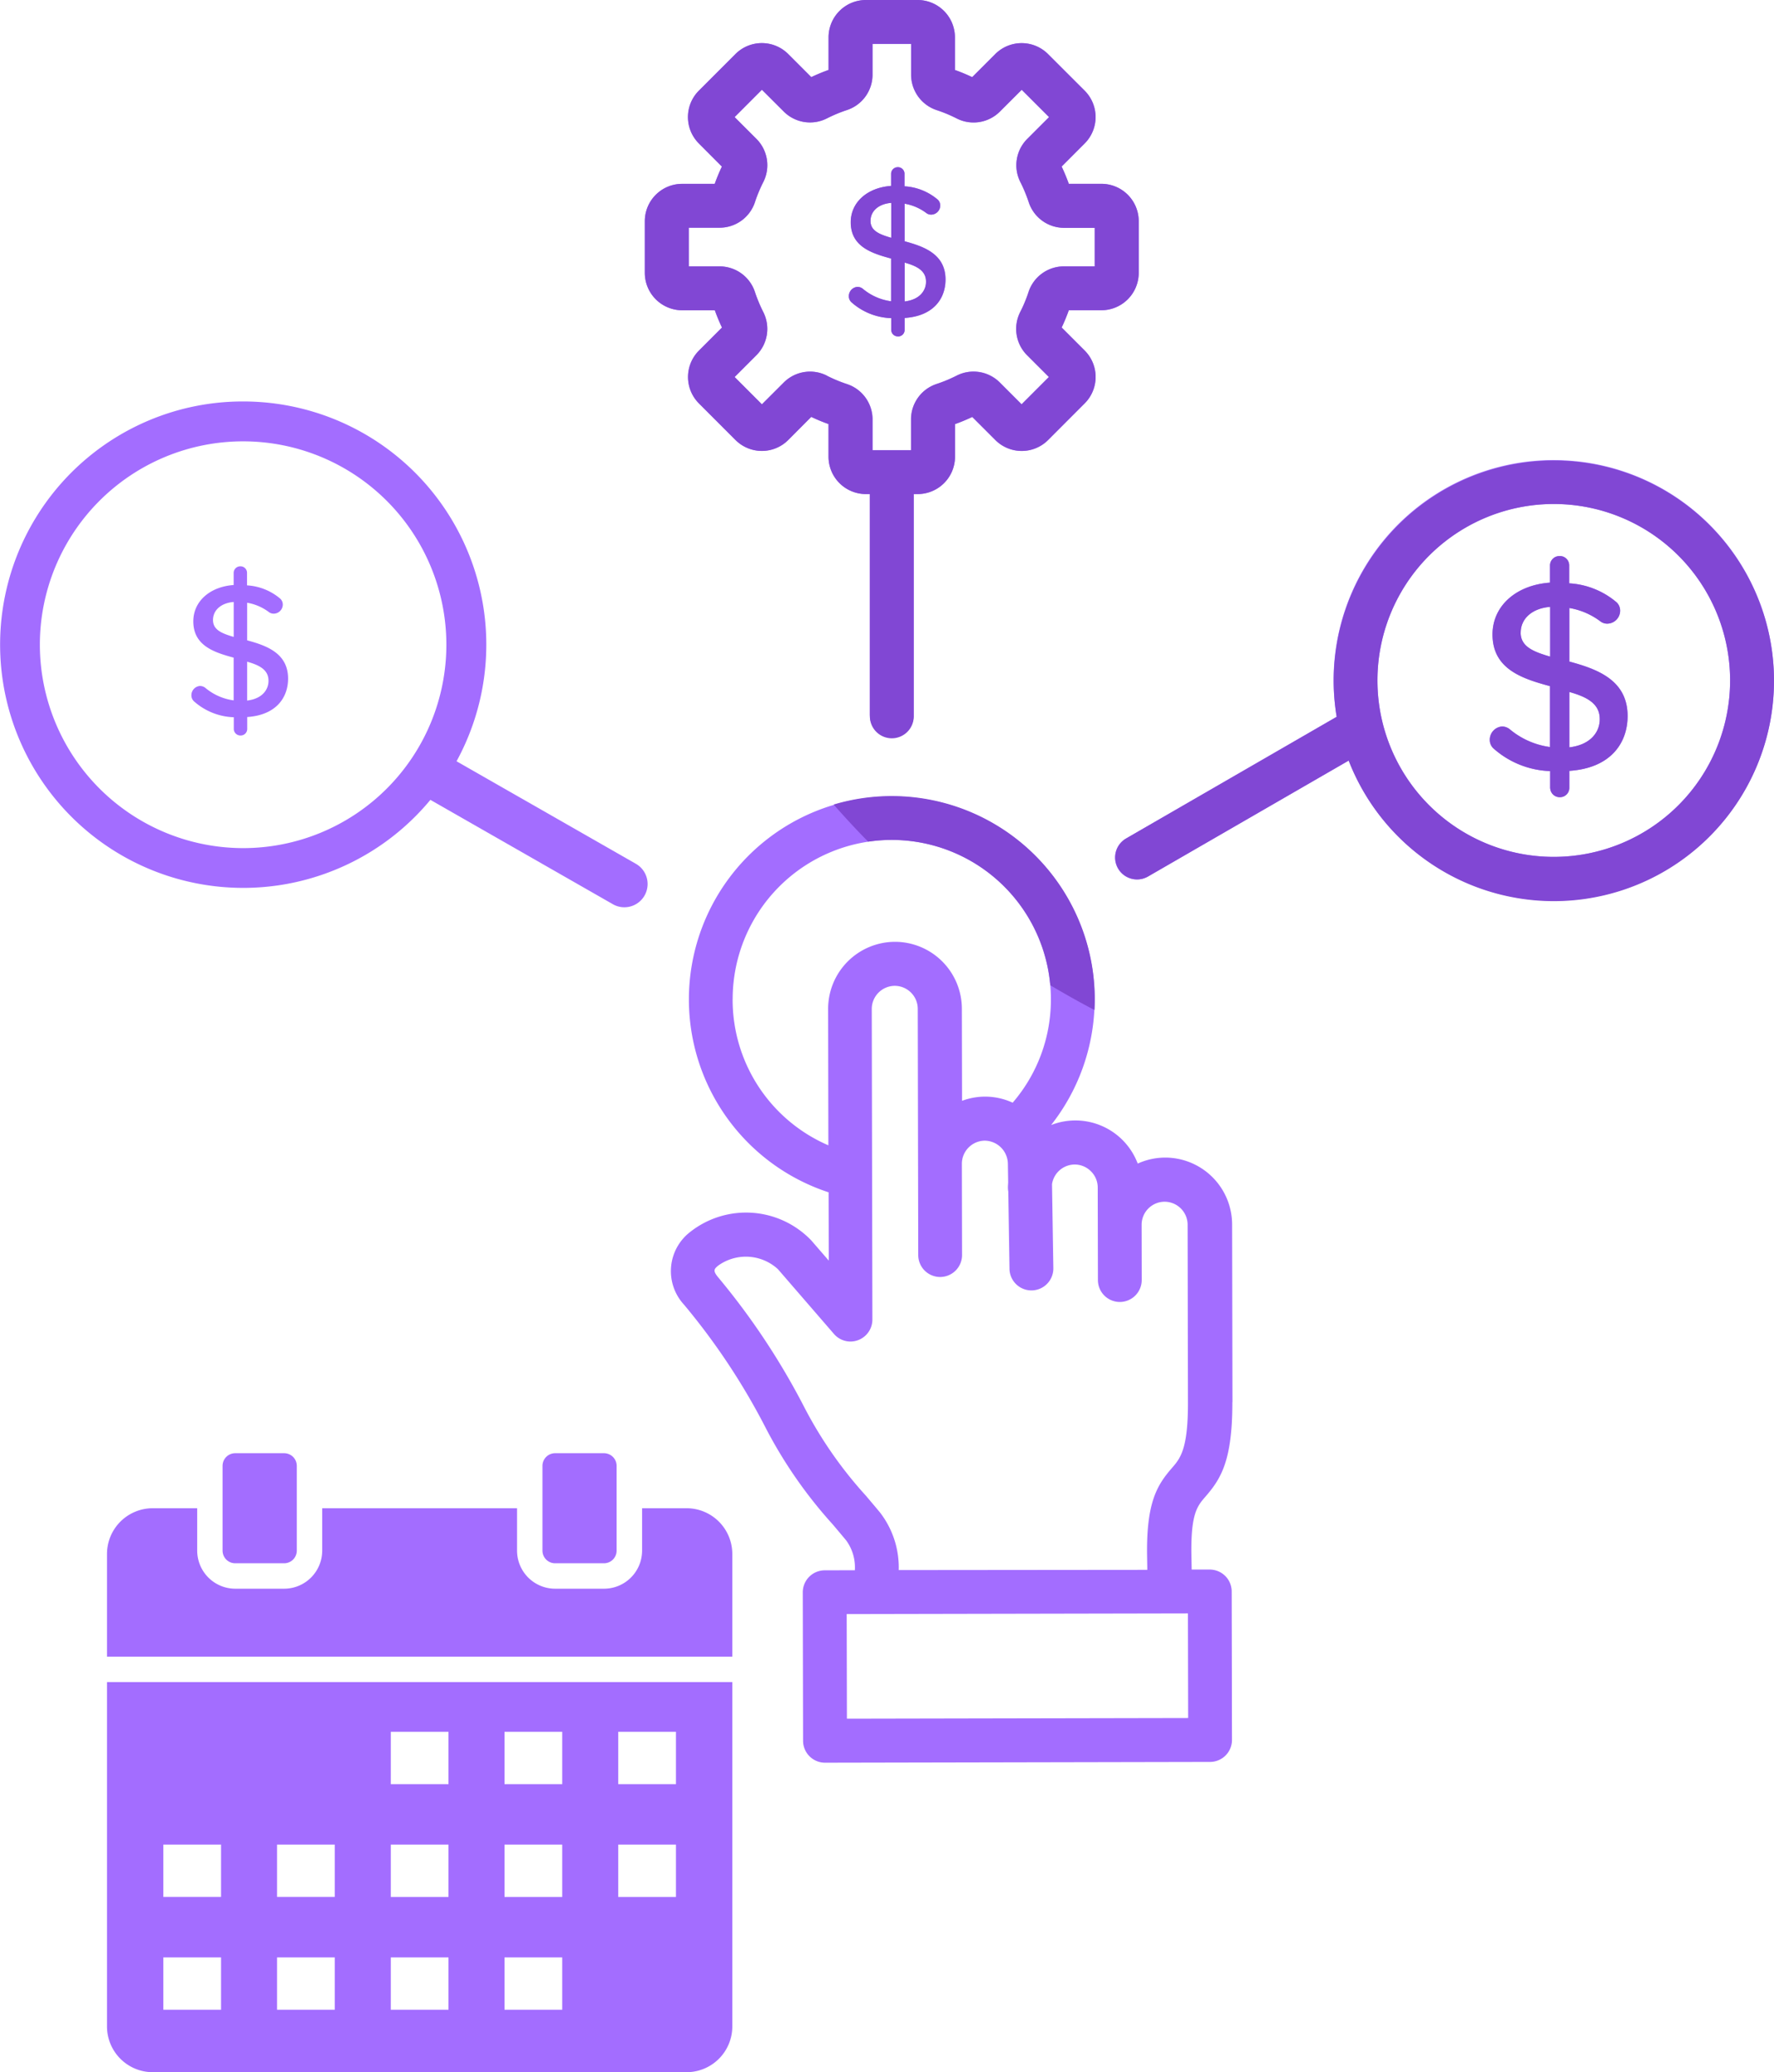
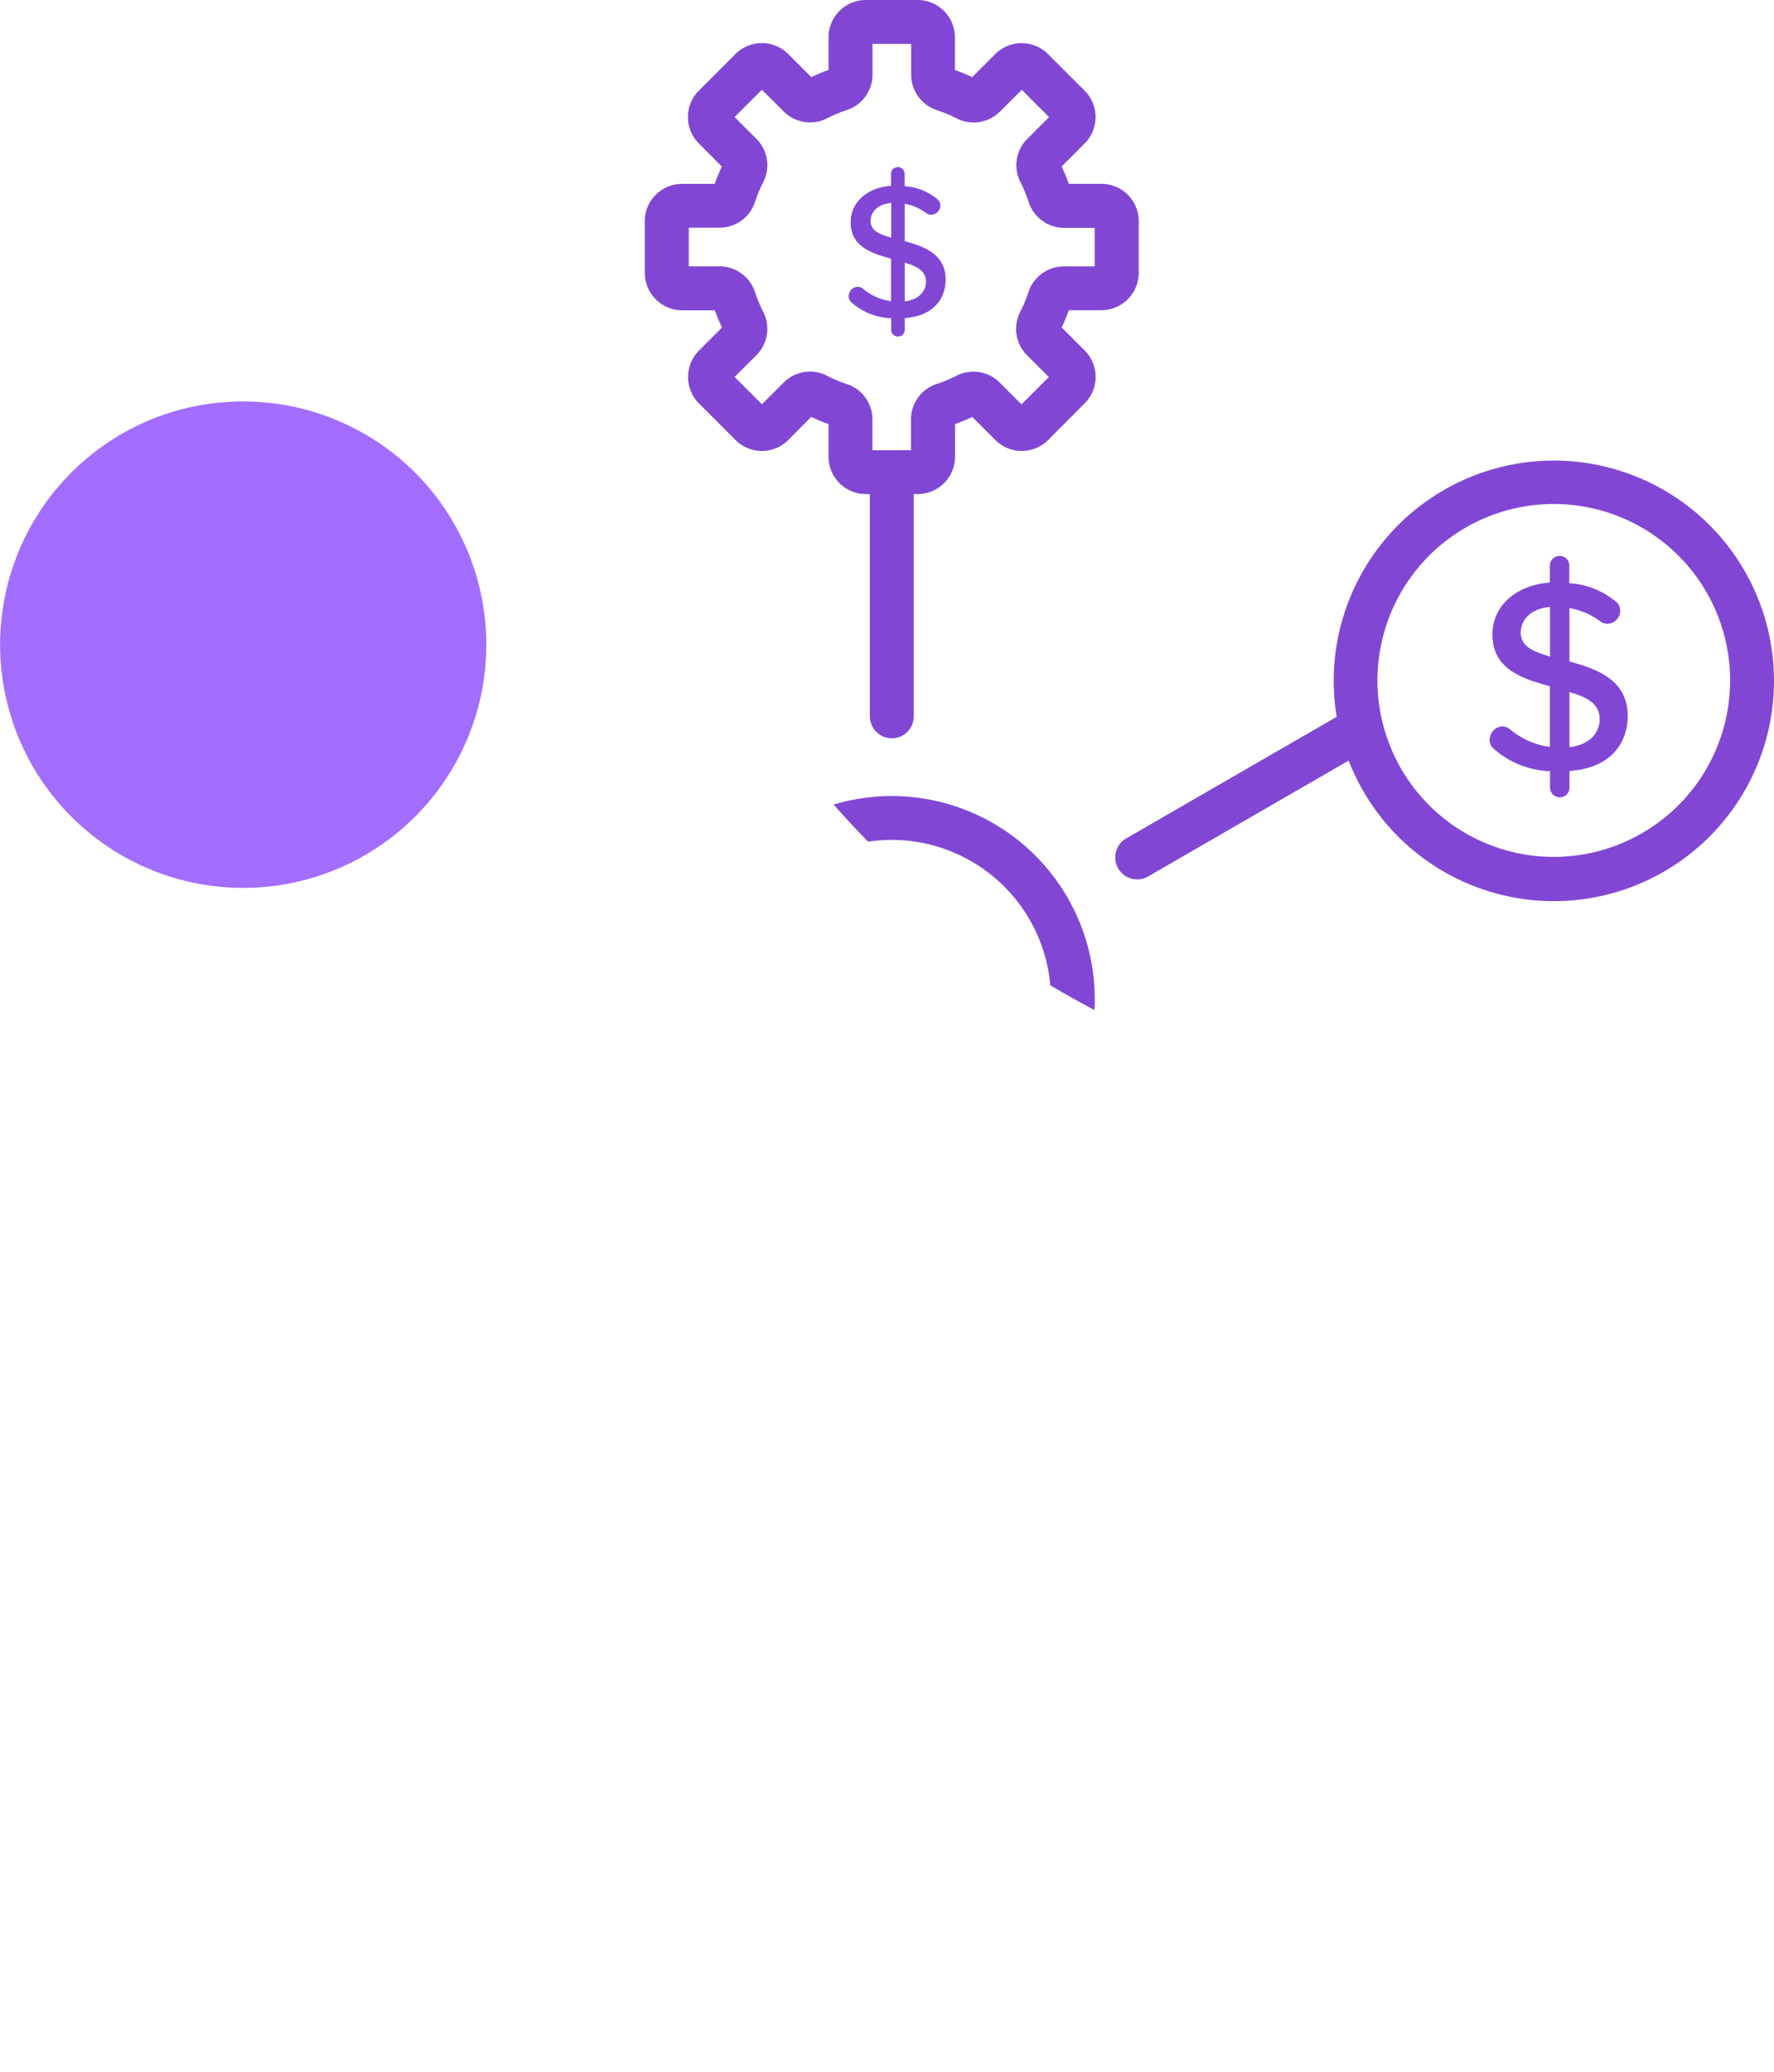
<svg xmlns="http://www.w3.org/2000/svg" width="133.539" height="155.881" viewBox="0 0 133.539 155.881">
  <g transform="translate(-756.5 -692)">
    <g transform="translate(518.037 578)">
      <g transform="translate(-395 -137.981)">
-         <path d="M8.7,10.08V3.7a.952.952,0,0,1,.95-.95h3.687a.952.952,0,0,1,.95.95v6.38a.952.952,0,0,1-.95.95H9.654a.953.953,0,0,1-.954-.95Zm25.025.95h3.687a.952.952,0,0,0,.95-.95V3.7a.952.952,0,0,0-.95-.95H33.73a.952.952,0,0,0-.95.95v6.38a.953.953,0,0,0,.95.95ZM0,19.967H47.071V45.879a3.444,3.444,0,0,1-3.434,3.434H3.434A3.444,3.444,0,0,1,0,45.879Zm38.485,7.68h4.344v-3.94H38.485Zm0,8.485h4.344v-3.94H38.485Zm-8.561-8.485h4.344v-3.94H29.924Zm0,8.485h4.344v-3.94H29.924Zm0,8.485h4.344v-3.94H29.924Zm-8.561-16.97h4.344v-3.94H21.364Zm0,8.485h4.344v-3.94H21.364Zm0,8.485h4.344v-3.94H21.364ZM12.8,36.131h4.344V32.192H12.8Zm0,8.485h4.344V40.677H12.8ZM4.242,36.131H8.586V32.192H4.242Zm0,8.485H8.586V40.677H4.242Zm39.4-37.727H40.28V10.08a2.867,2.867,0,0,1-2.863,2.863H33.73a2.867,2.867,0,0,1-2.863-2.863V6.889H16.2V10.08a2.867,2.867,0,0,1-2.863,2.863H9.654A2.867,2.867,0,0,1,6.791,10.08V6.889H3.434A3.444,3.444,0,0,0,0,10.323v7.73H47.071v-7.73a3.444,3.444,0,0,0-3.434-3.434Z" transform="translate(641.517 358.549)" fill="#a36dff" />
-         <path d="M107.321,120.465l-.025-13.372a5.039,5.039,0,0,0-5.034-5.023h-.011a5.012,5.012,0,0,0-2.06.451,5.016,5.016,0,0,0-6.519-2.9,15.271,15.271,0,1,0-16.75,5.062l.011,5.136L75.617,108.3a6.8,6.8,0,0,0-9.119-.633,3.718,3.718,0,0,0-.457,5.471,50.244,50.244,0,0,1,6.06,9.1,34.4,34.4,0,0,0,5.13,7.424c.338.4.677.8,1.015,1.208a3.436,3.436,0,0,1,.652,2.242l-2.272.006a1.653,1.653,0,0,0-1.648,1.656L75,145.941a1.651,1.651,0,0,0,1.65,1.648h0l28.988-.058a1.652,1.652,0,0,0,1.648-1.653l-.022-11.171a1.645,1.645,0,0,0-.487-1.166,1.662,1.662,0,0,0-1.169-.481h-1.356l-.019-1.054c-.055-3.15.437-3.719,1.062-4.437,1.15-1.329,2.027-2.69,2.019-7.105ZM69.7,90.151a11.977,11.977,0,1,1,23.954,0,11.856,11.856,0,0,1-2.877,7.79,4.952,4.952,0,0,0-2.063-.457H88.7a4.974,4.974,0,0,0-1.733.316l-.014-6.938a5.039,5.039,0,0,0-5.034-5.023h-.011a5.044,5.044,0,0,0-5.023,5.045l.019,10.263a11.927,11.927,0,0,1-7.207-11Zm8.6,54.128-.017-7.87,25.687-.05.017,7.87ZM82.2,133.1a6.757,6.757,0,0,0-1.411-4.335c-.347-.421-.7-.831-1.043-1.241a31.175,31.175,0,0,1-4.7-6.764,53.543,53.543,0,0,0-6.451-9.7c-.4-.487-.289-.611.011-.861a3.568,3.568,0,0,1,4.5.264l4.217,4.872a1.645,1.645,0,0,0,1.246.572h0a1.652,1.652,0,0,0,1.648-1.653L80.17,90.886A1.742,1.742,0,0,1,81.9,89.15h0a1.736,1.736,0,0,1,1.733,1.73l.036,18.524a1.651,1.651,0,0,0,1.65,1.648h0a1.652,1.652,0,0,0,1.648-1.653l-.014-6.866a1.742,1.742,0,0,1,1.73-1.736h0a1.762,1.762,0,0,1,1.733,1.752l.022,1.389c-.008.129-.019.256-.019.388a1.754,1.754,0,0,0,.028.3l.091,5.81a1.652,1.652,0,0,0,1.65,1.626h.025a1.652,1.652,0,0,0,1.626-1.675l-.1-6.316a1.737,1.737,0,0,1,1.708-1.48h0a1.729,1.729,0,0,1,1.221.509,1.711,1.711,0,0,1,.512,1.221l.014,6.962a1.651,1.651,0,0,0,1.65,1.648h0a1.652,1.652,0,0,0,1.648-1.653l-.008-4.151a1.733,1.733,0,0,1,1.73-1.736h0a1.736,1.736,0,0,1,1.733,1.73l.025,13.372c.008,3.529-.583,4.212-1.208,4.929-1.1,1.271-1.939,2.567-1.868,6.66l.016,1Zm49.309-83.5a16.554,16.554,0,0,0-16.343,19.311L99.327,78.058a1.651,1.651,0,1,0,1.648,2.861l15.1-8.717a16.573,16.573,0,1,0,15.438-22.6Zm0,29.849a13.274,13.274,0,1,1,13.273-13.273,13.274,13.274,0,0,1-13.273,13.273ZM74.663,33.575ZM65.9,38.328h2.454a13.567,13.567,0,0,0,.539,1.3l-1.736,1.736a2.809,2.809,0,0,0,0,3.969l2.754,2.754a2.806,2.806,0,0,0,3.969,0l1.736-1.736a13.824,13.824,0,0,0,1.3.539v2.454a2.812,2.812,0,0,0,2.809,2.809h.3V68.821a1.65,1.65,0,1,0,3.3,0V52.156h.3a2.812,2.812,0,0,0,2.809-2.809V46.894a13.9,13.9,0,0,0,1.3-.539l1.736,1.736a2.809,2.809,0,0,0,3.972,0L96.2,45.337a2.809,2.809,0,0,0,0-3.969l-1.736-1.736a13.822,13.822,0,0,0,.539-1.3h2.454a2.812,2.812,0,0,0,2.809-2.809V31.63a2.812,2.812,0,0,0-2.809-2.809H95a13.567,13.567,0,0,0-.539-1.3l1.739-1.74a2.809,2.809,0,0,0,0-3.969l-2.759-2.754a2.809,2.809,0,0,0-3.972,0l-1.736,1.736a13.828,13.828,0,0,0-1.3-.539V17.8a2.812,2.812,0,0,0-2.809-2.809H79.73A2.812,2.812,0,0,0,76.921,17.8v2.454a13.569,13.569,0,0,0-1.3.539l-1.736-1.736a2.809,2.809,0,0,0-3.972,0l-2.754,2.754a2.809,2.809,0,0,0,0,3.972l1.736,1.736a13.824,13.824,0,0,0-.539,1.3H65.9a2.812,2.812,0,0,0-2.81,2.811v3.892a2.819,2.819,0,0,0,2.81,2.806Zm.492-6.206H68.71a2.8,2.8,0,0,0,2.668-1.931,10.707,10.707,0,0,1,.624-1.5,2.8,2.8,0,0,0-.52-3.254L69.846,23.8,71.9,21.741l1.637,1.637a2.8,2.8,0,0,0,3.254.52,11.046,11.046,0,0,1,1.5-.624A2.8,2.8,0,0,0,80.227,20.6V18.294h2.9v2.313a2.806,2.806,0,0,0,1.931,2.668,10.709,10.709,0,0,1,1.5.624,2.8,2.8,0,0,0,3.254-.52l1.637-1.637L93.514,23.8l-1.637,1.637a2.8,2.8,0,0,0-.52,3.254,11.046,11.046,0,0,1,.624,1.5,2.8,2.8,0,0,0,2.668,1.931h2.313v2.9H94.65a2.8,2.8,0,0,0-2.668,1.931,10.359,10.359,0,0,1-.624,1.5,2.8,2.8,0,0,0,.52,3.254l1.637,1.637L91.46,45.4l-1.637-1.637a2.8,2.8,0,0,0-3.254-.52,10.708,10.708,0,0,1-1.5.624,2.8,2.8,0,0,0-1.931,2.668v2.313h-2.9v-2.3A2.8,2.8,0,0,0,78.3,43.879a10.708,10.708,0,0,1-1.5-.624,2.8,2.8,0,0,0-3.254.52L71.9,45.411l-2.055-2.055,1.637-1.637A2.8,2.8,0,0,0,72,38.466a11.159,11.159,0,0,1-.624-1.5,2.8,2.8,0,0,0-2.668-1.931H66.4Z" transform="translate(618.915 236.991)" fill="#a36dff" />
-         <path d="M16.8-1.5A18.295,18.295,0,0,1,29.74,29.74,18.3,18.3,0,1,1,9.676-.061,18.187,18.187,0,0,1,16.8-1.5Zm0,33.6A15.3,15.3,0,1,0,1.5,16.8,15.317,15.317,0,0,0,16.8,32.1Z" transform="translate(634.963 283.681)" fill="#a36dff" />
+         <path d="M16.8-1.5A18.295,18.295,0,0,1,29.74,29.74,18.3,18.3,0,1,1,9.676-.061,18.187,18.187,0,0,1,16.8-1.5Zm0,33.6Z" transform="translate(634.963 283.681)" fill="#a36dff" />
        <g transform="translate(745.611 293.808)">
          <path d="M115.577,7.936V3.906a5.374,5.374,0,0,1,2.37,1.031.848.848,0,0,0,.469.149.985.985,0,0,0,.985-.973.874.874,0,0,0-.252-.618,6.042,6.042,0,0,0-3.584-1.443V.7a.7.7,0,0,0-.7-.7h-.024a.71.71,0,0,0-.72.7V2c-2.576.183-4.328,1.775-4.328,3.893,0,2.6,2.21,3.321,4.328,3.893v4.58a5.944,5.944,0,0,1-3.034-1.34.953.953,0,0,0-.573-.206,1,1,0,0,0-.928,1.008.874.874,0,0,0,.252.618,6.744,6.744,0,0,0,4.294,1.729v1.284a.709.709,0,0,0,.743.674.7.7,0,0,0,.7-.7V16.158c3.126-.206,4.386-2.107,4.386-4.122C119.963,9.333,117.7,8.509,115.577,7.936Zm-1.443-.366c-1.248-.366-2.221-.744-2.221-1.809s.882-1.832,2.221-1.935Zm1.443,6.825V10.226c1.294.366,2.3.859,2.29,2.061,0,.871-.6,1.9-2.29,2.107Z" transform="translate(-109.589)" fill="#a36dff" />
        </g>
        <g transform="translate(697.36 264.558)">
          <path d="M113.791,5.569V2.741a3.771,3.771,0,0,1,1.663.723.6.6,0,0,0,.329.1.691.691,0,0,0,.691-.683.613.613,0,0,0-.177-.434,4.24,4.24,0,0,0-2.515-1.012V.491a.49.49,0,0,0-.49-.49h-.017a.5.5,0,0,0-.5.491v.916c-1.808.129-3.037,1.245-3.037,2.732,0,1.824,1.551,2.33,3.037,2.732v3.214a4.171,4.171,0,0,1-2.129-.94.669.669,0,0,0-.4-.145.7.7,0,0,0-.651.707.613.613,0,0,0,.177.434,4.732,4.732,0,0,0,3.013,1.213v.9a.5.5,0,0,0,.521.473.49.49,0,0,0,.49-.49v-.9c2.194-.145,3.077-1.478,3.077-2.893C116.869,6.549,115.278,5.971,113.791,5.569Zm-1.012-.257c-.876-.257-1.559-.522-1.559-1.27s.619-1.286,1.559-1.358Zm1.012,4.789V7.176c.908.257,1.615.6,1.607,1.446,0,.611-.418,1.334-1.607,1.478Z" transform="translate(-109.589)" fill="#a36dff" />
        </g>
        <g transform="translate(647.865 294.581)">
          <path d="M113.791,5.569V2.741a3.771,3.771,0,0,1,1.663.723.6.6,0,0,0,.329.1.691.691,0,0,0,.691-.683.613.613,0,0,0-.177-.434,4.24,4.24,0,0,0-2.515-1.012V.491a.49.49,0,0,0-.49-.49h-.017a.5.5,0,0,0-.5.491v.916c-1.808.129-3.037,1.245-3.037,2.732,0,1.824,1.551,2.33,3.037,2.732v3.214a4.171,4.171,0,0,1-2.129-.94.669.669,0,0,0-.4-.145.7.7,0,0,0-.651.707.613.613,0,0,0,.177.434,4.732,4.732,0,0,0,3.013,1.213v.9a.5.5,0,0,0,.521.473.49.49,0,0,0,.49-.49v-.9c2.194-.145,3.077-1.478,3.077-2.893C116.869,6.549,115.278,5.971,113.791,5.569Zm-1.012-.257c-.876-.257-1.559-.522-1.559-1.27s.619-1.286,1.559-1.358Zm1.012,4.789V7.176c.908.257,1.615.6,1.607,1.446,0,.611-.418,1.334-1.607,1.478Z" transform="translate(-109.589)" fill="#a36dff" />
        </g>
      </g>
      <path d="M77.524,127.114a11.985,11.985,0,0,0-13.712-10.8q-1.336-1.36-2.594-2.792a15.282,15.282,0,0,1,19.654,14.64q0,.41-.022.817Q79.158,128.092,77.524,127.114Zm22.464-16.9-15.1,8.717a1.65,1.65,0,1,1-1.648-2.86l15.842-9.147a16.571,16.571,0,1,1,.9,3.289Zm2.164-6.024a13.273,13.273,0,1,0,13.274-13.276,13.272,13.272,0,0,0-13.274,13.276Zm13,8.1v-1.283a6.743,6.743,0,0,1-4.294-1.729.874.874,0,0,1-.252-.618,1,1,0,0,1,.928-1.008.953.953,0,0,1,.572.206,5.944,5.944,0,0,0,3.034,1.34v-4.581c-2.118-.572-4.328-1.293-4.328-3.893,0-2.119,1.752-3.711,4.328-3.893v-1.3a.711.711,0,0,1,.721-.7h.023a.7.7,0,0,1,.7.7v1.352a6.039,6.039,0,0,1,3.584,1.443.877.877,0,0,1,.252.618.985.985,0,0,1-.985.973.842.842,0,0,1-.47-.149,5.371,5.371,0,0,0-2.371-1.03v4.03c2.119.573,4.386,1.4,4.386,4.1,0,2.015-1.259,3.917-4.386,4.122v1.282a.7.7,0,0,1-.7.7h-.035a.71.71,0,0,1-.7-.676Zm1.442-3.07c1.695-.206,2.29-1.237,2.29-2.107.012-1.2-1-1.695-2.29-2.061Zm-3.664-8.634c0,1.065.973,1.443,2.221,1.809V98.653c-1.333.1-2.215.87-2.215,1.935Zm-48.991,6.243V90.167h-.3a2.812,2.812,0,0,1-2.809-2.809V84.9a13.847,13.847,0,0,1-1.3-.539L57.8,86.1a2.806,2.806,0,0,1-3.97,0l-2.753-2.753a2.809,2.809,0,0,1,0-3.97l1.735-1.735c-.2-.427-.382-.861-.539-1.3H49.819A2.82,2.82,0,0,1,47,73.532V69.639a2.812,2.812,0,0,1,2.809-2.808h2.453a13.847,13.847,0,0,1,.539-1.3l-1.731-1.74a2.808,2.808,0,0,1,0-3.972l2.753-2.754a2.809,2.809,0,0,1,3.973,0L59.531,58.8c.427-.2.861-.382,1.3-.539V55.808A2.812,2.812,0,0,1,63.644,53h3.893a2.812,2.812,0,0,1,2.808,2.808v2.457a13.843,13.843,0,0,1,1.3.539l1.736-1.736a2.808,2.808,0,0,1,3.972,0l2.759,2.754a2.809,2.809,0,0,1,0,3.969L78.38,65.527c.2.427.382.861.539,1.3h2.454a2.811,2.811,0,0,1,2.808,2.808v3.89a2.811,2.811,0,0,1-2.808,2.809H78.919a13.847,13.847,0,0,1-.539,1.3l1.736,1.735a2.811,2.811,0,0,1,0,3.97L77.362,86.1a2.808,2.808,0,0,1-3.972,0l-1.736-1.735c-.427.2-.864.382-1.3.539v2.453a2.811,2.811,0,0,1-2.808,2.809h-.3V106.83a1.651,1.651,0,1,1-3.3,0ZM60.706,81.265a10.8,10.8,0,0,0,1.5.625,2.8,2.8,0,0,1,1.931,2.666v2.313h2.9V84.555a2.8,2.8,0,0,1,1.93-2.668,10.758,10.758,0,0,0,1.5-.625,2.8,2.8,0,0,1,3.254.52l1.637,1.636,2.055-2.055-1.637-1.636a2.8,2.8,0,0,1-.519-3.254,10.346,10.346,0,0,0,.624-1.5,2.8,2.8,0,0,1,2.669-1.931h2.314v-2.9h-2.3A2.8,2.8,0,0,1,75.9,68.2a10.97,10.97,0,0,0-.624-1.5,2.8,2.8,0,0,1,.519-3.254l1.637-1.636-2.055-2.056-1.64,1.636a2.8,2.8,0,0,1-3.254.52,10.647,10.647,0,0,0-1.5-.625,2.806,2.806,0,0,1-1.93-2.669V56.3H64.142v2.31a2.8,2.8,0,0,1-1.931,2.669,11.024,11.024,0,0,0-1.5.625,2.8,2.8,0,0,1-3.254-.52L55.815,59.75,53.76,61.806l1.64,1.636a2.8,2.8,0,0,1,.52,3.254,10.757,10.757,0,0,0-.625,1.5,2.8,2.8,0,0,1-2.668,1.931H50.311v2.91h2.314a2.8,2.8,0,0,1,2.668,1.931,11.251,11.251,0,0,0,.625,1.5,2.8,2.8,0,0,1-.52,3.254l-1.636,1.636,2.055,2.055,1.637-1.636a2.8,2.8,0,0,1,3.254-.52Zm5.341-2.958a.5.5,0,0,1-.5-.473v-.9a4.734,4.734,0,0,1-3.013-1.213.615.615,0,0,1-.176-.434.7.7,0,0,1,.651-.707.672.672,0,0,1,.4.145,4.169,4.169,0,0,0,2.129.94V72.448c-1.487-.4-3.038-.907-3.038-2.731,0-1.487,1.229-2.6,3.038-2.732V66.07a.5.5,0,0,1,.5-.491h.017a.49.49,0,0,1,.491.491v.948a4.243,4.243,0,0,1,2.515,1.013.613.613,0,0,1,.176.434.69.69,0,0,1-.69.683.6.6,0,0,1-.329-.1,3.781,3.781,0,0,0-1.664-.724v2.829c1.487.4,3.078.98,3.078,2.876,0,1.415-.884,2.749-3.078,2.893v.9a.49.49,0,0,1-.49.491Zm.515-2.628c1.19-.144,1.607-.868,1.607-1.478.008-.844-.7-1.19-1.607-1.446Zm-2.57-6.058c0,.747.682,1.013,1.559,1.269V68.262c-.941.072-1.559.611-1.559,1.358Zm-5.414,1.964Z" transform="translate(240 61)" fill="#8147d4" />
    </g>
-     <path d="M14,9.75a1.742,1.742,0,0,1-.867-.231l-14-8A1.75,1.75,0,0,1-1.519-.868,1.75,1.75,0,0,1,.868-1.519l14,8A1.75,1.75,0,0,1,14,9.75Z" transform="translate(789.5 750.5)" fill="#a36dff" />
  </g>
</svg>